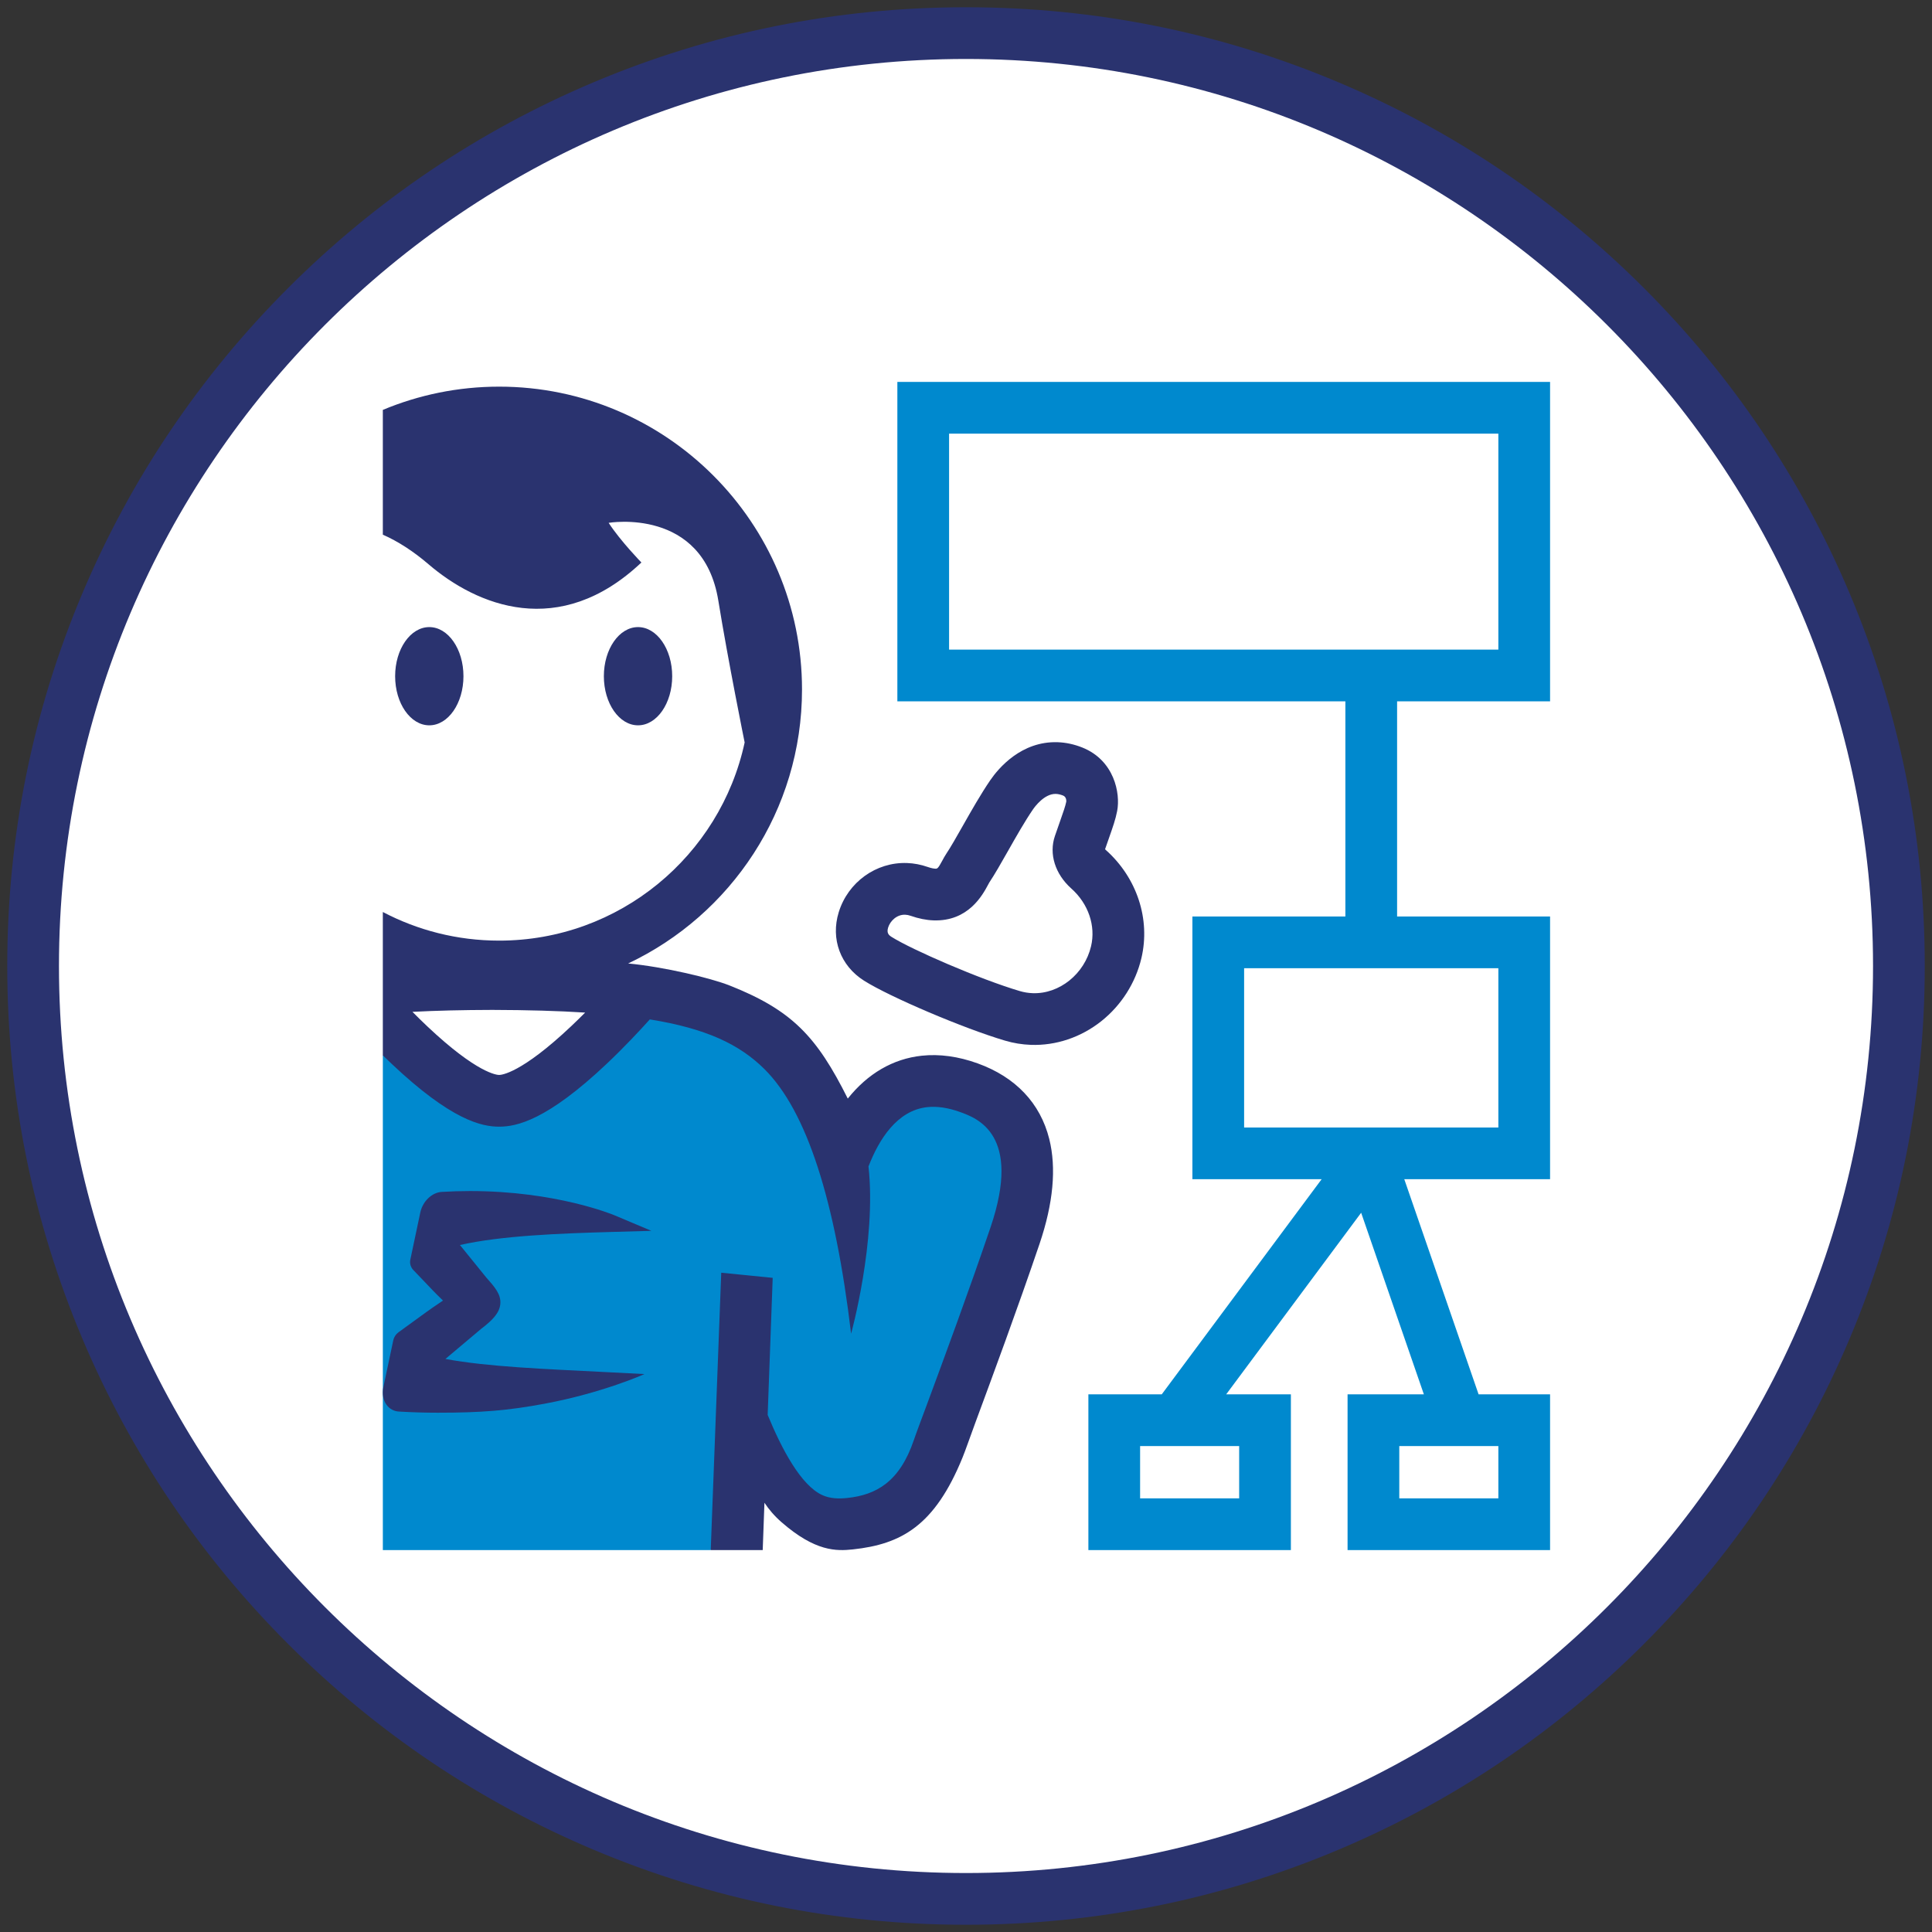
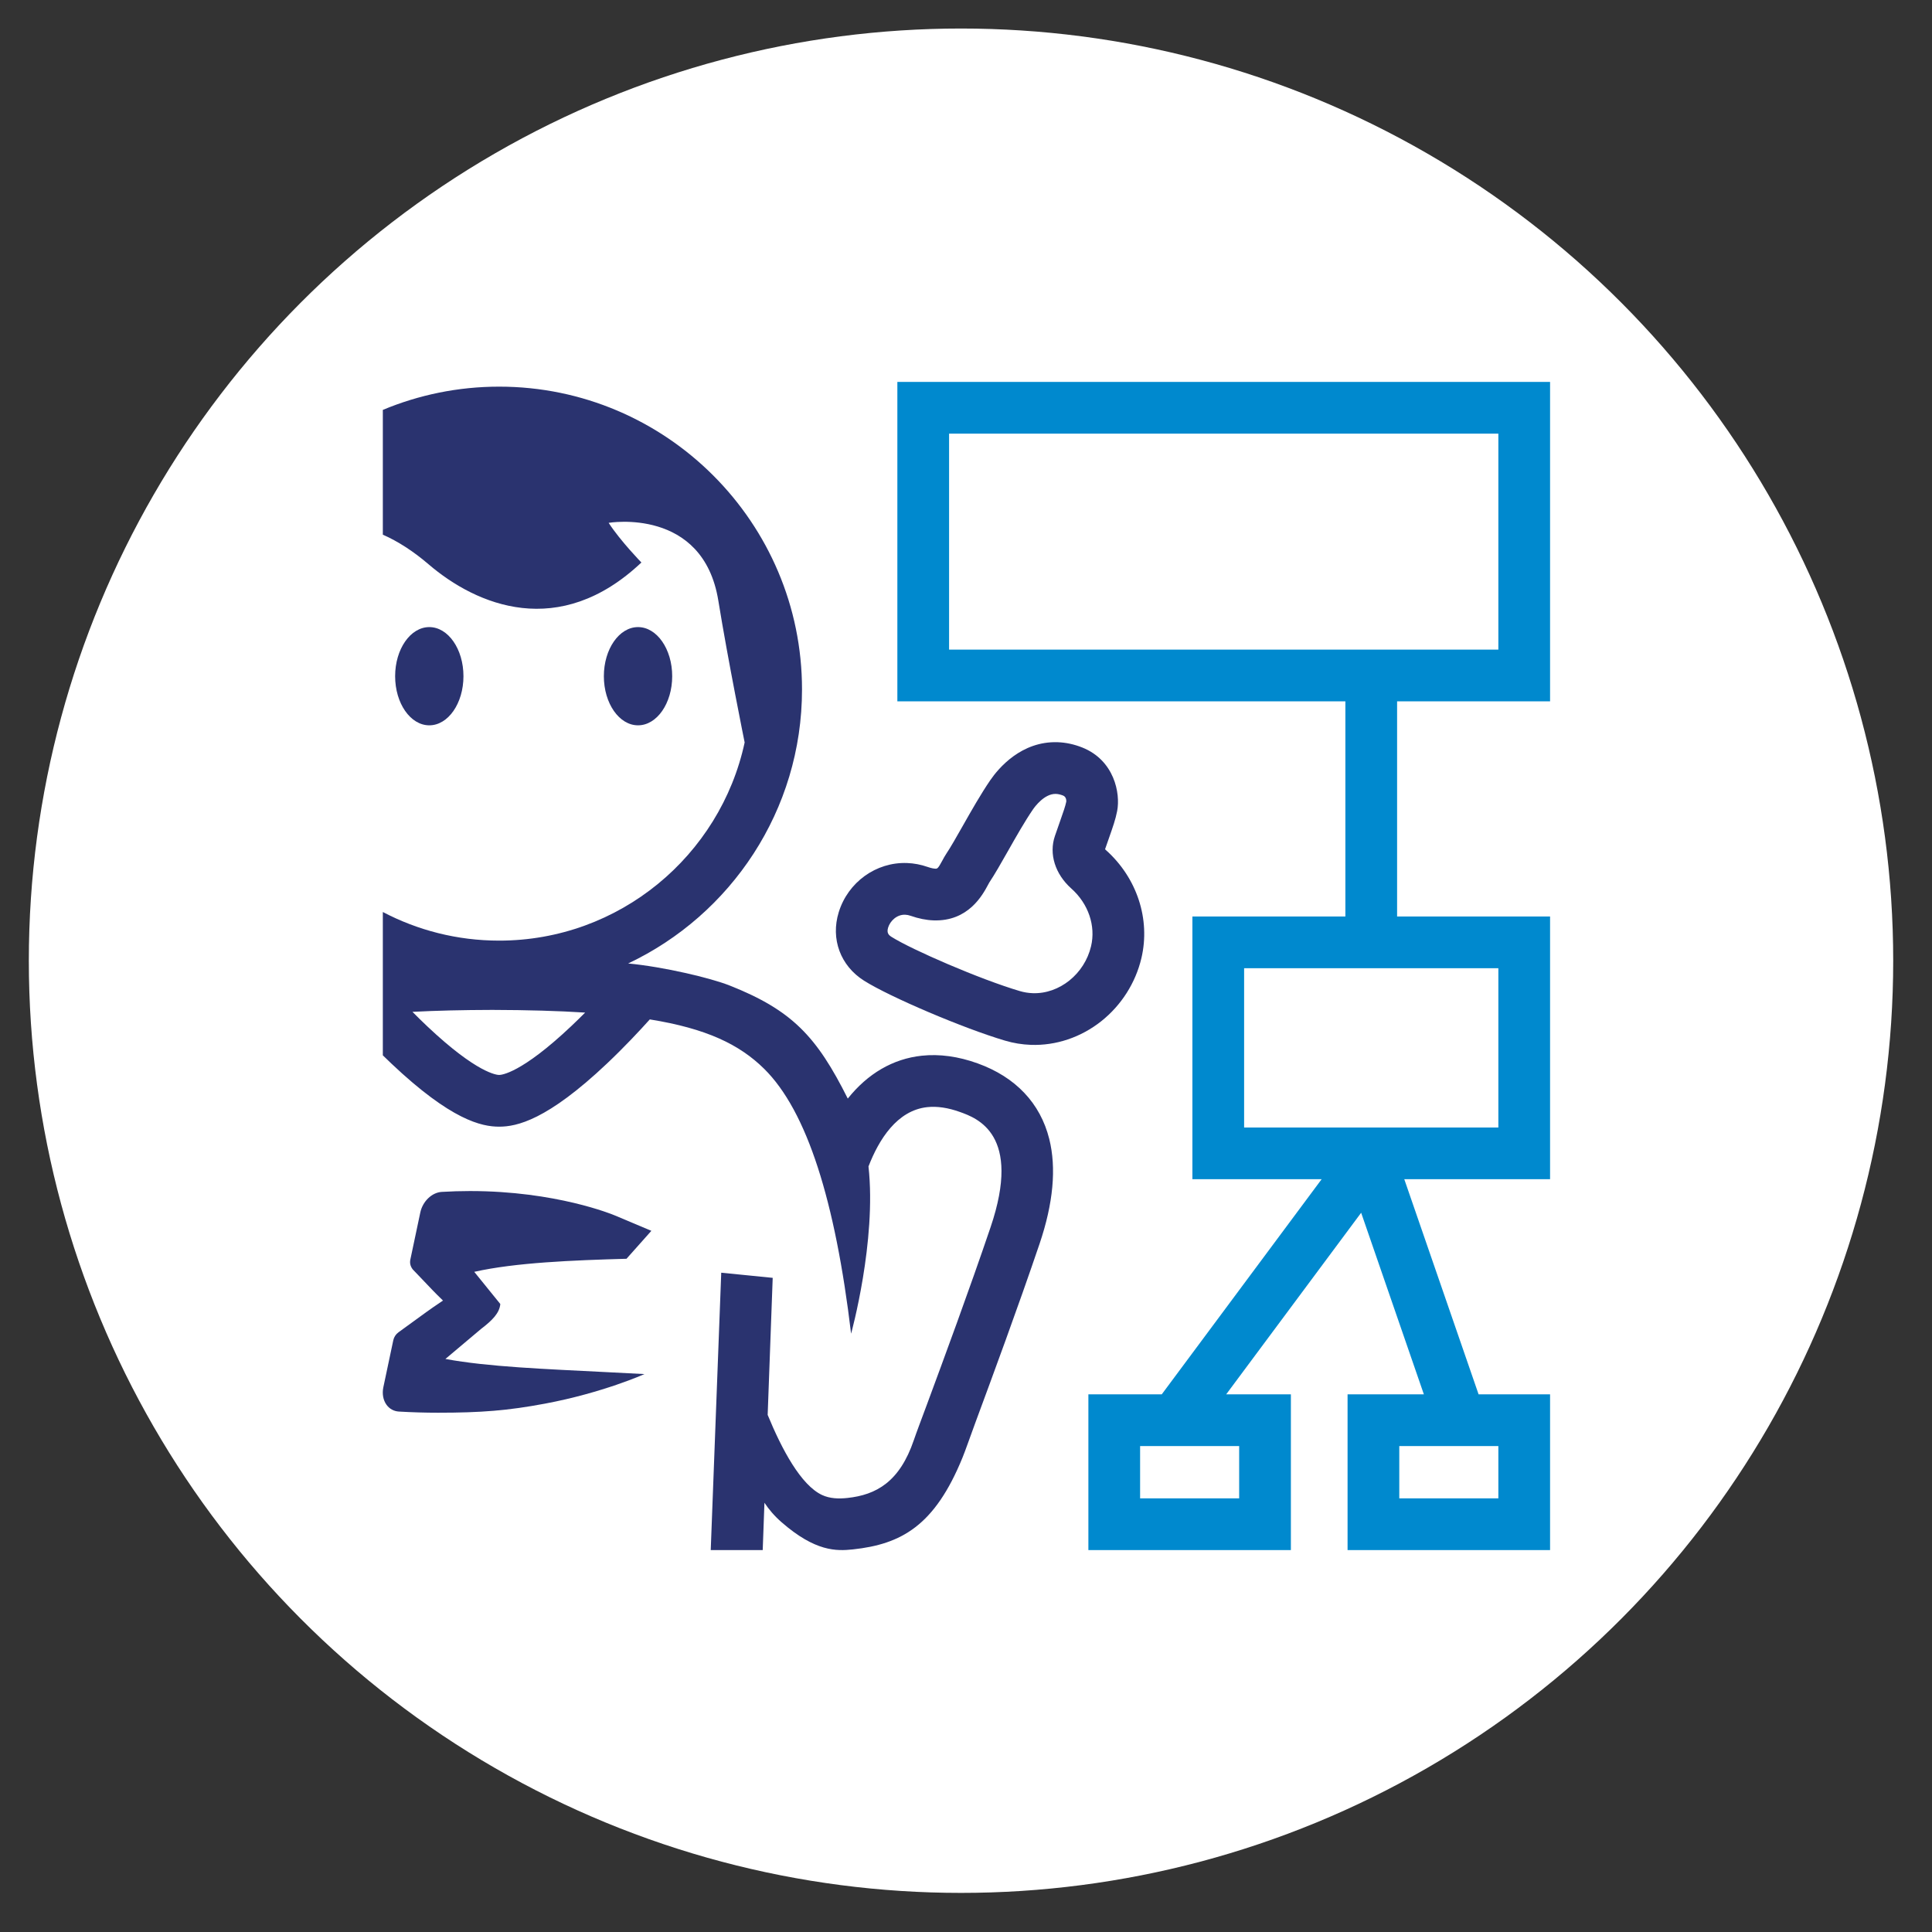
<svg xmlns="http://www.w3.org/2000/svg" version="1.1" id="Vrstva_1" x="0px" y="0px" width="400px" height="400px" viewBox="0 0 400 400" enable-background="new 0 0 400 400" xml:space="preserve">
  <rect x="0" y="0" width="400" height="400" fill="#333333" stroke="none" />
  <g>
    <circle fill="#FFFFFF" cx="198.969" cy="198.905" r="193" />
    <g>
      <g>
-         <path fill="#2A336F" d="M200,398.499c-26.795,0-52.791-5.249-77.267-15.601c-23.638-9.999-44.866-24.311-63.094-42.538     c-18.229-18.229-32.54-39.457-42.539-63.095C6.748,252.79,1.5,226.795,1.5,199.999c0-26.794,5.248-52.79,15.601-77.266     C27.1,99.096,41.411,77.868,59.64,59.64c18.228-18.228,39.456-32.539,63.094-42.537C147.209,6.75,173.205,1.501,200,1.501     c26.796,0,52.792,5.249,77.268,15.602c23.637,9.998,44.865,24.31,63.094,42.537c18.228,18.229,32.539,39.456,42.538,63.094     c10.352,24.476,15.601,50.472,15.601,77.266c0,26.796-5.249,52.791-15.601,77.267c-9.999,23.638-24.311,44.866-42.538,63.095     c-18.229,18.228-39.457,32.539-63.094,42.538C252.792,393.25,226.796,398.499,200,398.499z M200,12.209     c-103.549,0-187.792,84.242-187.792,187.79c0,103.549,84.243,187.792,187.792,187.792s187.792-84.243,187.792-187.792     C387.792,96.451,303.549,12.209,200,12.209z" />
-       </g>
+         </g>
      <g>
        <path fill="#0089CE" d="M320.926,244.145v-54.397h-31.672v-44.542h31.672V79.073H185.789v66.132h92.757v44.542h-31.673v54.397     h26.757l-33.105,44.543h-15.187v32.24h41.926v-32.24h-13.397l27.945-37.6l12.986,37.6H279v32.24h41.926v-32.24h-14.799     l-15.385-44.543H320.926z M196.497,89.781h113.721v44.716H196.497V89.781z M256.556,310.219h-20.51v-10.822h20.51V310.219z      M310.218,310.22h-20.511v-10.823h20.511V310.22z M257.581,200.457h52.637v32.98h-52.637V200.457z" />
-         <path fill="#0089CE" d="M207.974,227.623l-13.565-5.218l-10.944,2.851l-9.488,20.488l-1.457-18.121l-12.539-14.051l-13.156-7.734     l-18.367,0.926c0,0-14.257,21.529-25.038,21.651c-8.185,0.093-18.73-10.915-24.157-9.921v102.435h67.889l6.94-28.716     l8.386,18.799l19.68,3.73l7.731-10.233l17.013-37.364l6.304-20.227l0.36-9.041L207.974,227.623z" />
        <ellipse fill="#2A336F" cx="88.881" cy="140.002" rx="7.073" ry="10.168" />
        <ellipse fill="#2A336F" cx="132.097" cy="140.002" rx="7.074" ry="10.168" />
        <path fill="#2A336F" d="M228.944,175.978c-0.054-0.047-0.105-0.101-0.153-0.153c0.281-0.816,0.534-1.533,0.76-2.171     c0.873-2.483,1.401-3.982,1.743-5.733c0.718-3.689-0.608-10.524-7.229-13.16c-1.668-0.664-3.369-1.032-5.058-1.092     c-7.566-0.271-12.295,5.407-13.977,7.858c-1.931,2.817-3.93,6.34-5.692,9.449c-1.303,2.296-2.532,4.466-3.417,5.781     c-0.312,0.466-0.563,0.935-0.805,1.389c-0.922,1.725-1.071,1.719-1.468,1.704c-0.285-0.01-0.789-0.08-1.563-0.35     c-1.409-0.492-2.854-0.77-4.296-0.82c-6.403-0.23-12.218,3.96-14.14,10.191c-1.705,5.525,0.354,11.087,5.248,14.173     c5.374,3.391,20.649,9.886,29.188,12.41c1.744,0.516,3.539,0.809,5.336,0.873c5.199,0.188,10.386-1.557,14.603-4.912     c4.136-3.289,7.081-7.923,8.292-13.043C238.22,190.307,235.396,181.726,228.944,175.978z M225.892,195.91     c-1.355,5.739-6.551,9.917-12.086,9.717c-0.899-0.031-1.803-0.18-2.685-0.441c-8.18-2.419-22.321-8.553-26.512-11.196     c-0.589-0.372-1.086-0.8-0.729-1.96c0.41-1.33,1.785-2.71,3.524-2.647c0.366,0.013,0.753,0.089,1.146,0.228     c1.638,0.572,3.223,0.89,4.713,0.944c7.223,0.258,10.181-5.276,11.295-7.357c0.091-0.171,0.215-0.403,0.268-0.491     c1.105-1.651,2.428-3.981,3.827-6.446c1.656-2.924,3.534-6.235,5.209-8.676c0.377-0.55,2.383-3.298,4.761-3.213     c0.457,0.017,0.955,0.131,1.478,0.34c0.661,0.263,0.676,1.016,0.663,1.246c-0.197,0.964-0.601,2.11-1.316,4.143     c-0.296,0.845-0.64,1.818-1.037,2.977c-1.273,3.712,0.032,7.888,3.408,10.896C225.331,187.102,226.893,191.676,225.892,195.91z" />
-         <path fill="#2A336F" d="M134.859,254.83l-7.529-3.174c-0.49-0.207-12.208-5.063-30.023-5.063c-1.942,0-3.911,0.06-5.851,0.176     c-2.041,0.123-3.949,1.959-4.438,4.268l-2.054,9.715c-0.155,0.705-0.014,1.367,0.42,1.967l0.07,0.096l4.098,4.291     c0.664,0.694,1.233,1.248,1.689,1.693c0.156,0.153,0.322,0.313,0.475,0.465c-0.262,0.185-0.569,0.391-0.871,0.596     c-0.689,0.463-1.547,1.041-2.596,1.803l-5.736,4.166c-0.562,0.408-0.947,0.998-1.087,1.66l-2.057,9.724     c-0.282,1.335-0.045,2.655,0.649,3.621c0.612,0.851,1.524,1.351,2.568,1.413c2.692,0.158,5.412,0.239,8.088,0.239h0.001     c8.921,0,14.465-0.438,22.144-1.876c11.985-2.242,20.612-6.123,20.612-6.123l-8.51-0.436     c-11.784-0.604-23.936-1.055-32.702-2.697l7.358-6.197c2.346-1.793,3.835-3.287,4.008-5.176c0.184-2.002-1.137-3.492-2.963-5.555     l-5.396-6.662c8.493-1.92,20.45-2.396,31.522-2.706L134.859,254.83z" />
+         <path fill="#2A336F" d="M134.859,254.83l-7.529-3.174c-0.49-0.207-12.208-5.063-30.023-5.063c-1.942,0-3.911,0.06-5.851,0.176     c-2.041,0.123-3.949,1.959-4.438,4.268l-2.054,9.715c-0.155,0.705-0.014,1.367,0.42,1.967l0.07,0.096l4.098,4.291     c0.664,0.694,1.233,1.248,1.689,1.693c0.156,0.153,0.322,0.313,0.475,0.465c-0.262,0.185-0.569,0.391-0.871,0.596     c-0.689,0.463-1.547,1.041-2.596,1.803l-5.736,4.166c-0.562,0.408-0.947,0.998-1.087,1.66l-2.057,9.724     c-0.282,1.335-0.045,2.655,0.649,3.621c0.612,0.851,1.524,1.351,2.568,1.413c2.692,0.158,5.412,0.239,8.088,0.239h0.001     c8.921,0,14.465-0.438,22.144-1.876c11.985-2.242,20.612-6.123,20.612-6.123l-8.51-0.436     c-11.784-0.604-23.936-1.055-32.702-2.697l7.358-6.197c2.346-1.793,3.835-3.287,4.008-5.176l-5.396-6.662c8.493-1.92,20.45-2.396,31.522-2.706L134.859,254.83z" />
        <path fill="#2A336F" d="M217.235,235.804c-1.854-7.407-6.981-12.817-14.829-15.644c-4.01-1.447-7.903-1.979-11.571-1.585     c-5.974,0.642-11.186,3.708-15.312,8.875c-6.416-12.815-11.488-18.271-24.445-23.405c-4.007-1.588-13.745-3.883-21.026-4.57     c21.254-10.049,35.996-31.695,35.996-56.723c0-34.573-28.129-62.701-62.702-62.701c-8.53,0-16.666,1.715-24.085,4.814v25.834     c3.125,1.372,6.341,3.451,9.452,6.118c9.994,8.566,27.076,15.705,44.082-0.357c0,0-4.377-4.5-6.782-8.211     c0,0,19.571-3.331,22.715,16.137c1.96,12.135,5.444,29.333,5.444,29.333c-5.048,23.42-25.918,41.028-50.826,41.028     c-8.687,0-16.881-2.144-24.085-5.926v29.674c0.575,0.564,1.165,1.135,1.77,1.706c12.378,11.71,18.664,13.065,22.315,13.065     s9.938-1.355,22.316-13.065c3.626-3.431,6.796-6.831,8.871-9.143c11.712,1.884,18.573,5.188,23.682,10.233     c8.874,8.766,14.722,27.354,17.997,54.834c0,0,5.3-19.152,3.6-34.623c2.151-5.563,5.907-11.607,12.168-12.28     c2.04-0.22,4.326,0.122,6.796,1.013c3.509,1.264,12.831,4.623,6.314,23.838c-4.439,13.092-9.702,27.317-13.185,36.73     c-1.172,3.168-2.128,5.658-2.704,7.353c-2.947,8.663-7.793,11.343-13.757,11.983c-1.811,0.195-3.638,0.137-5.246-0.615     c-4.36-2.037-8.298-9.383-11.26-16.582l1.041-28.377l-10.655-1.066l-2.175,57.431h10.762l0.359-9.798     c0.914,1.38,2.082,2.757,3.574,4.055c6.958,6.055,11.305,5.97,14.743,5.6h0.001c10.01-1.076,16.925-4.875,22.686-19     c0.659-1.615,1.511-4.123,2.673-7.266c3.503-9.469,8.796-23.776,13.283-37.007C218.07,249.136,218.746,241.832,217.235,235.804z      M118.303,212.421c-10.412,9.851-14.522,10.136-14.957,10.136c-0.433,0-4.525-0.283-14.89-10.072     c-1.065-1.006-2.094-2.017-3.063-2.995c4.909-0.255,10.386-0.386,16.524-0.401c7.296,0.02,13.654,0.199,19.23,0.555     C120.243,210.551,119.291,211.486,118.303,212.421z" />
      </g>
    </g>
  </g>
</svg>